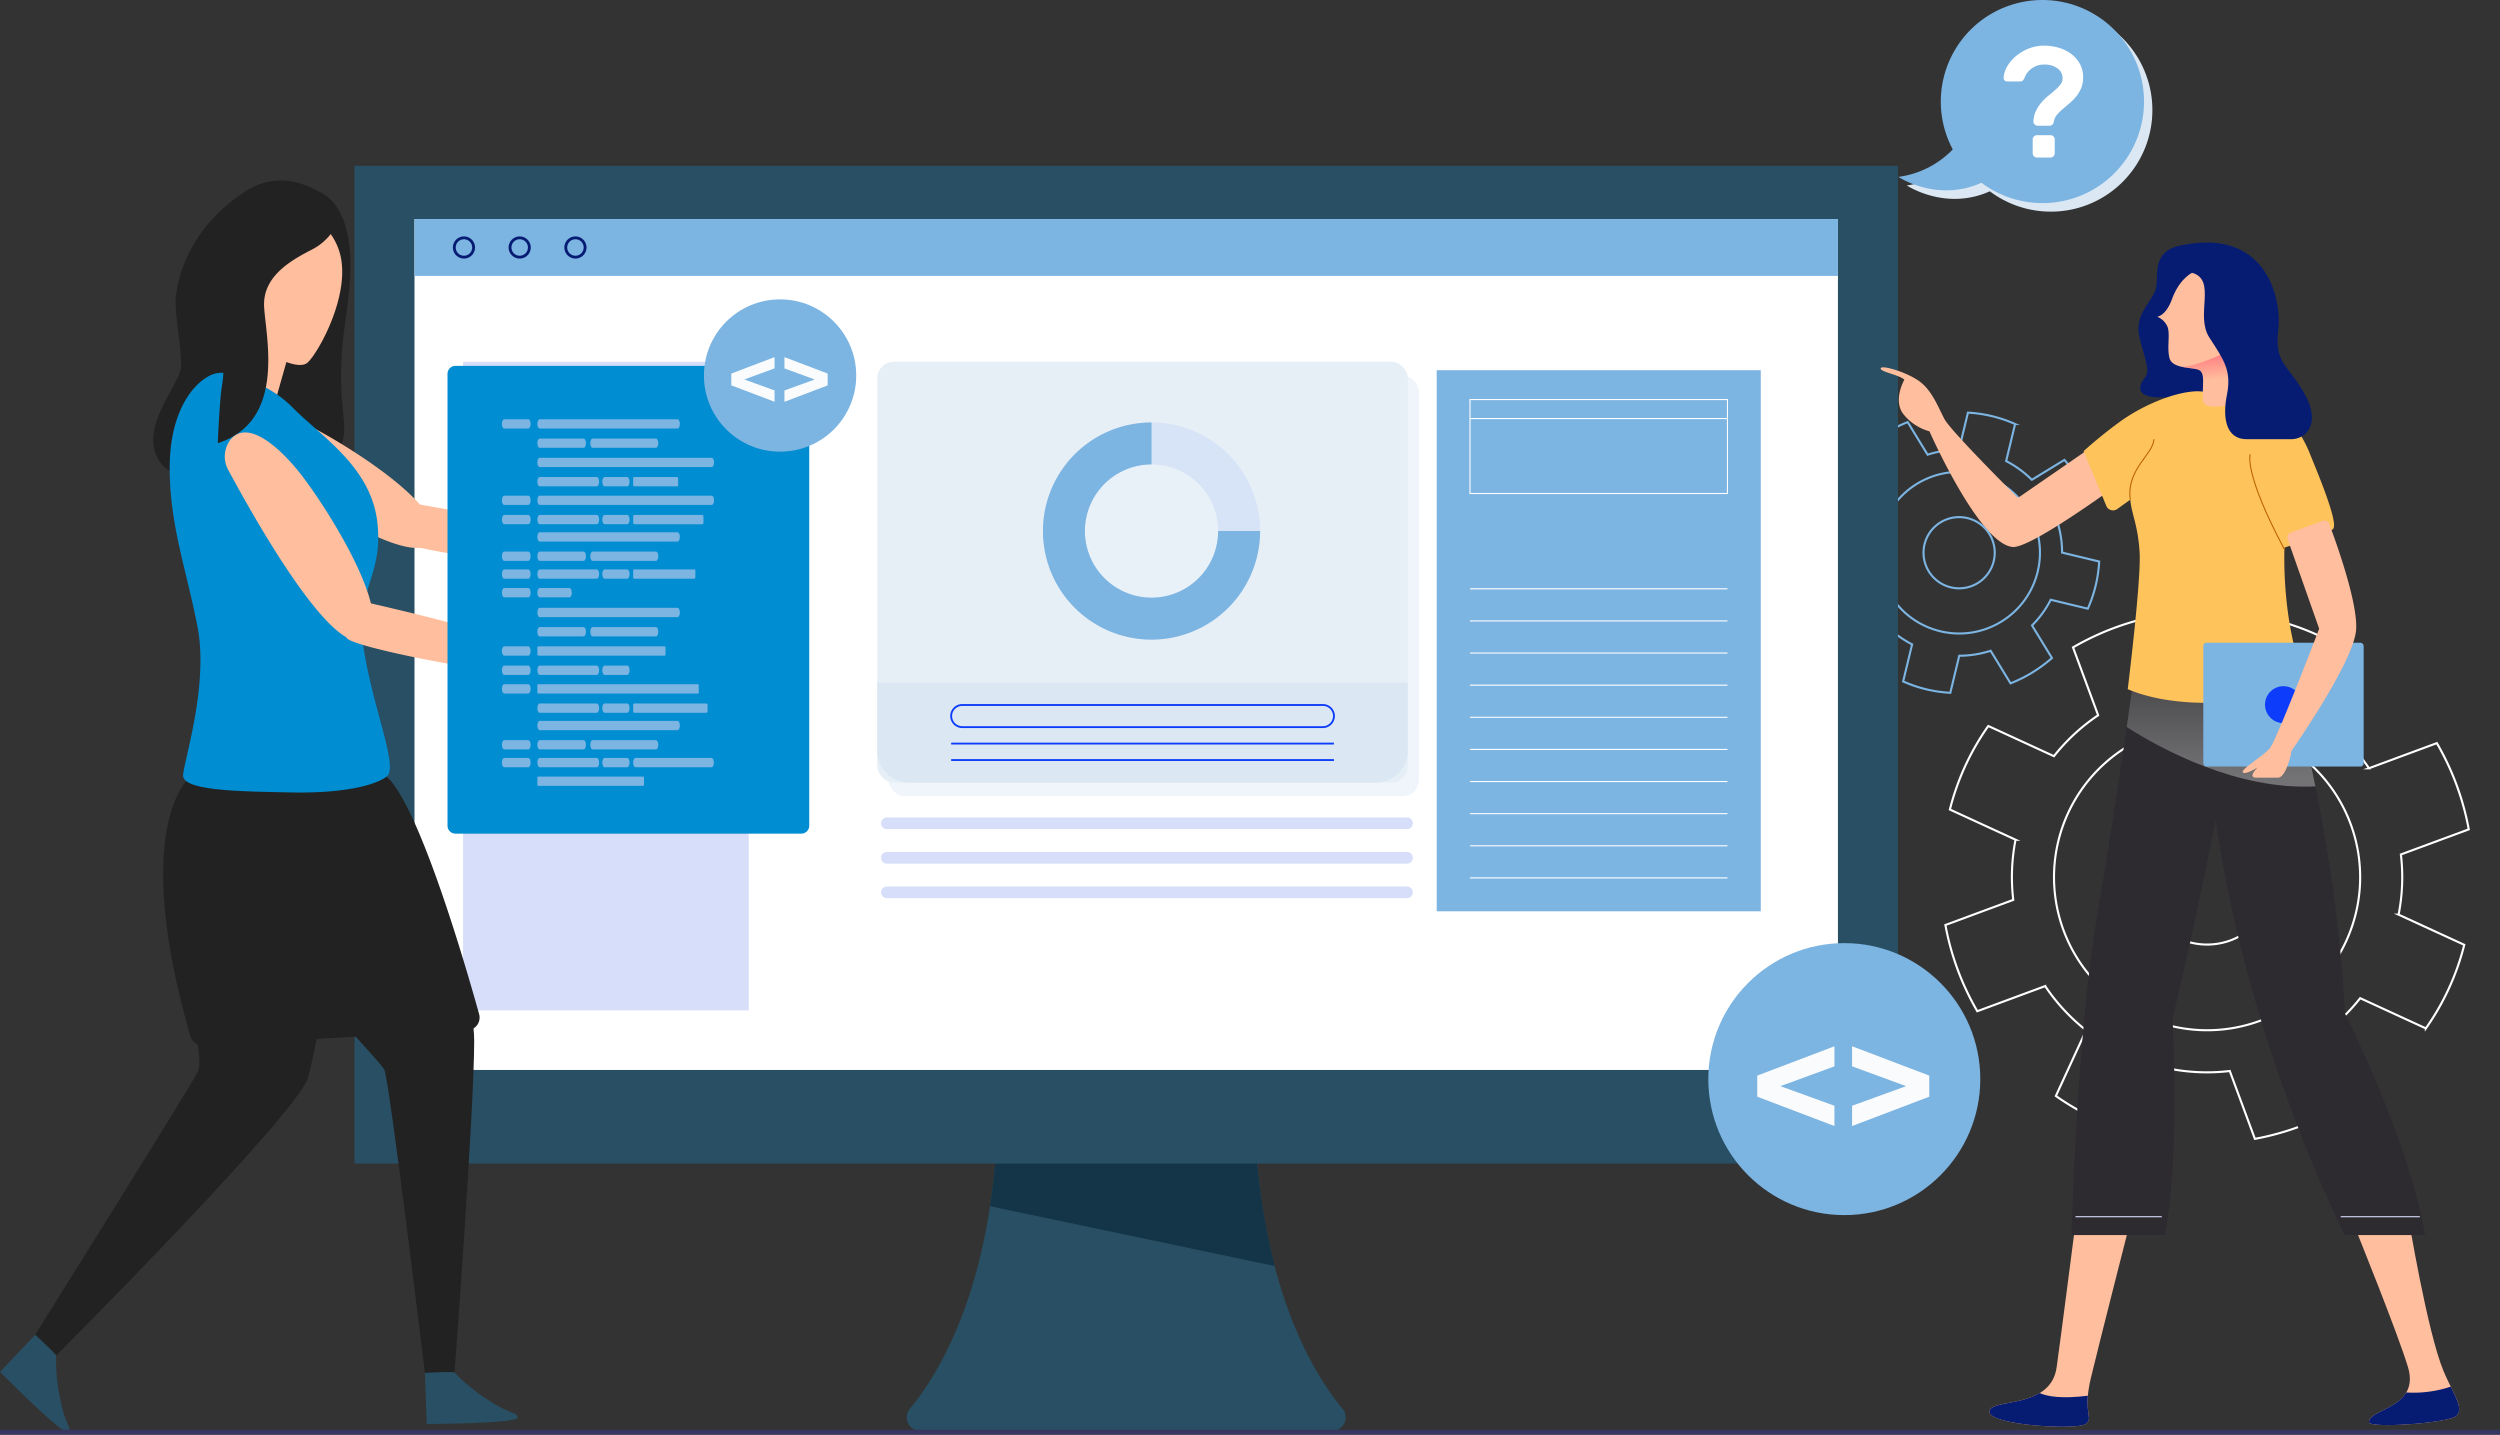
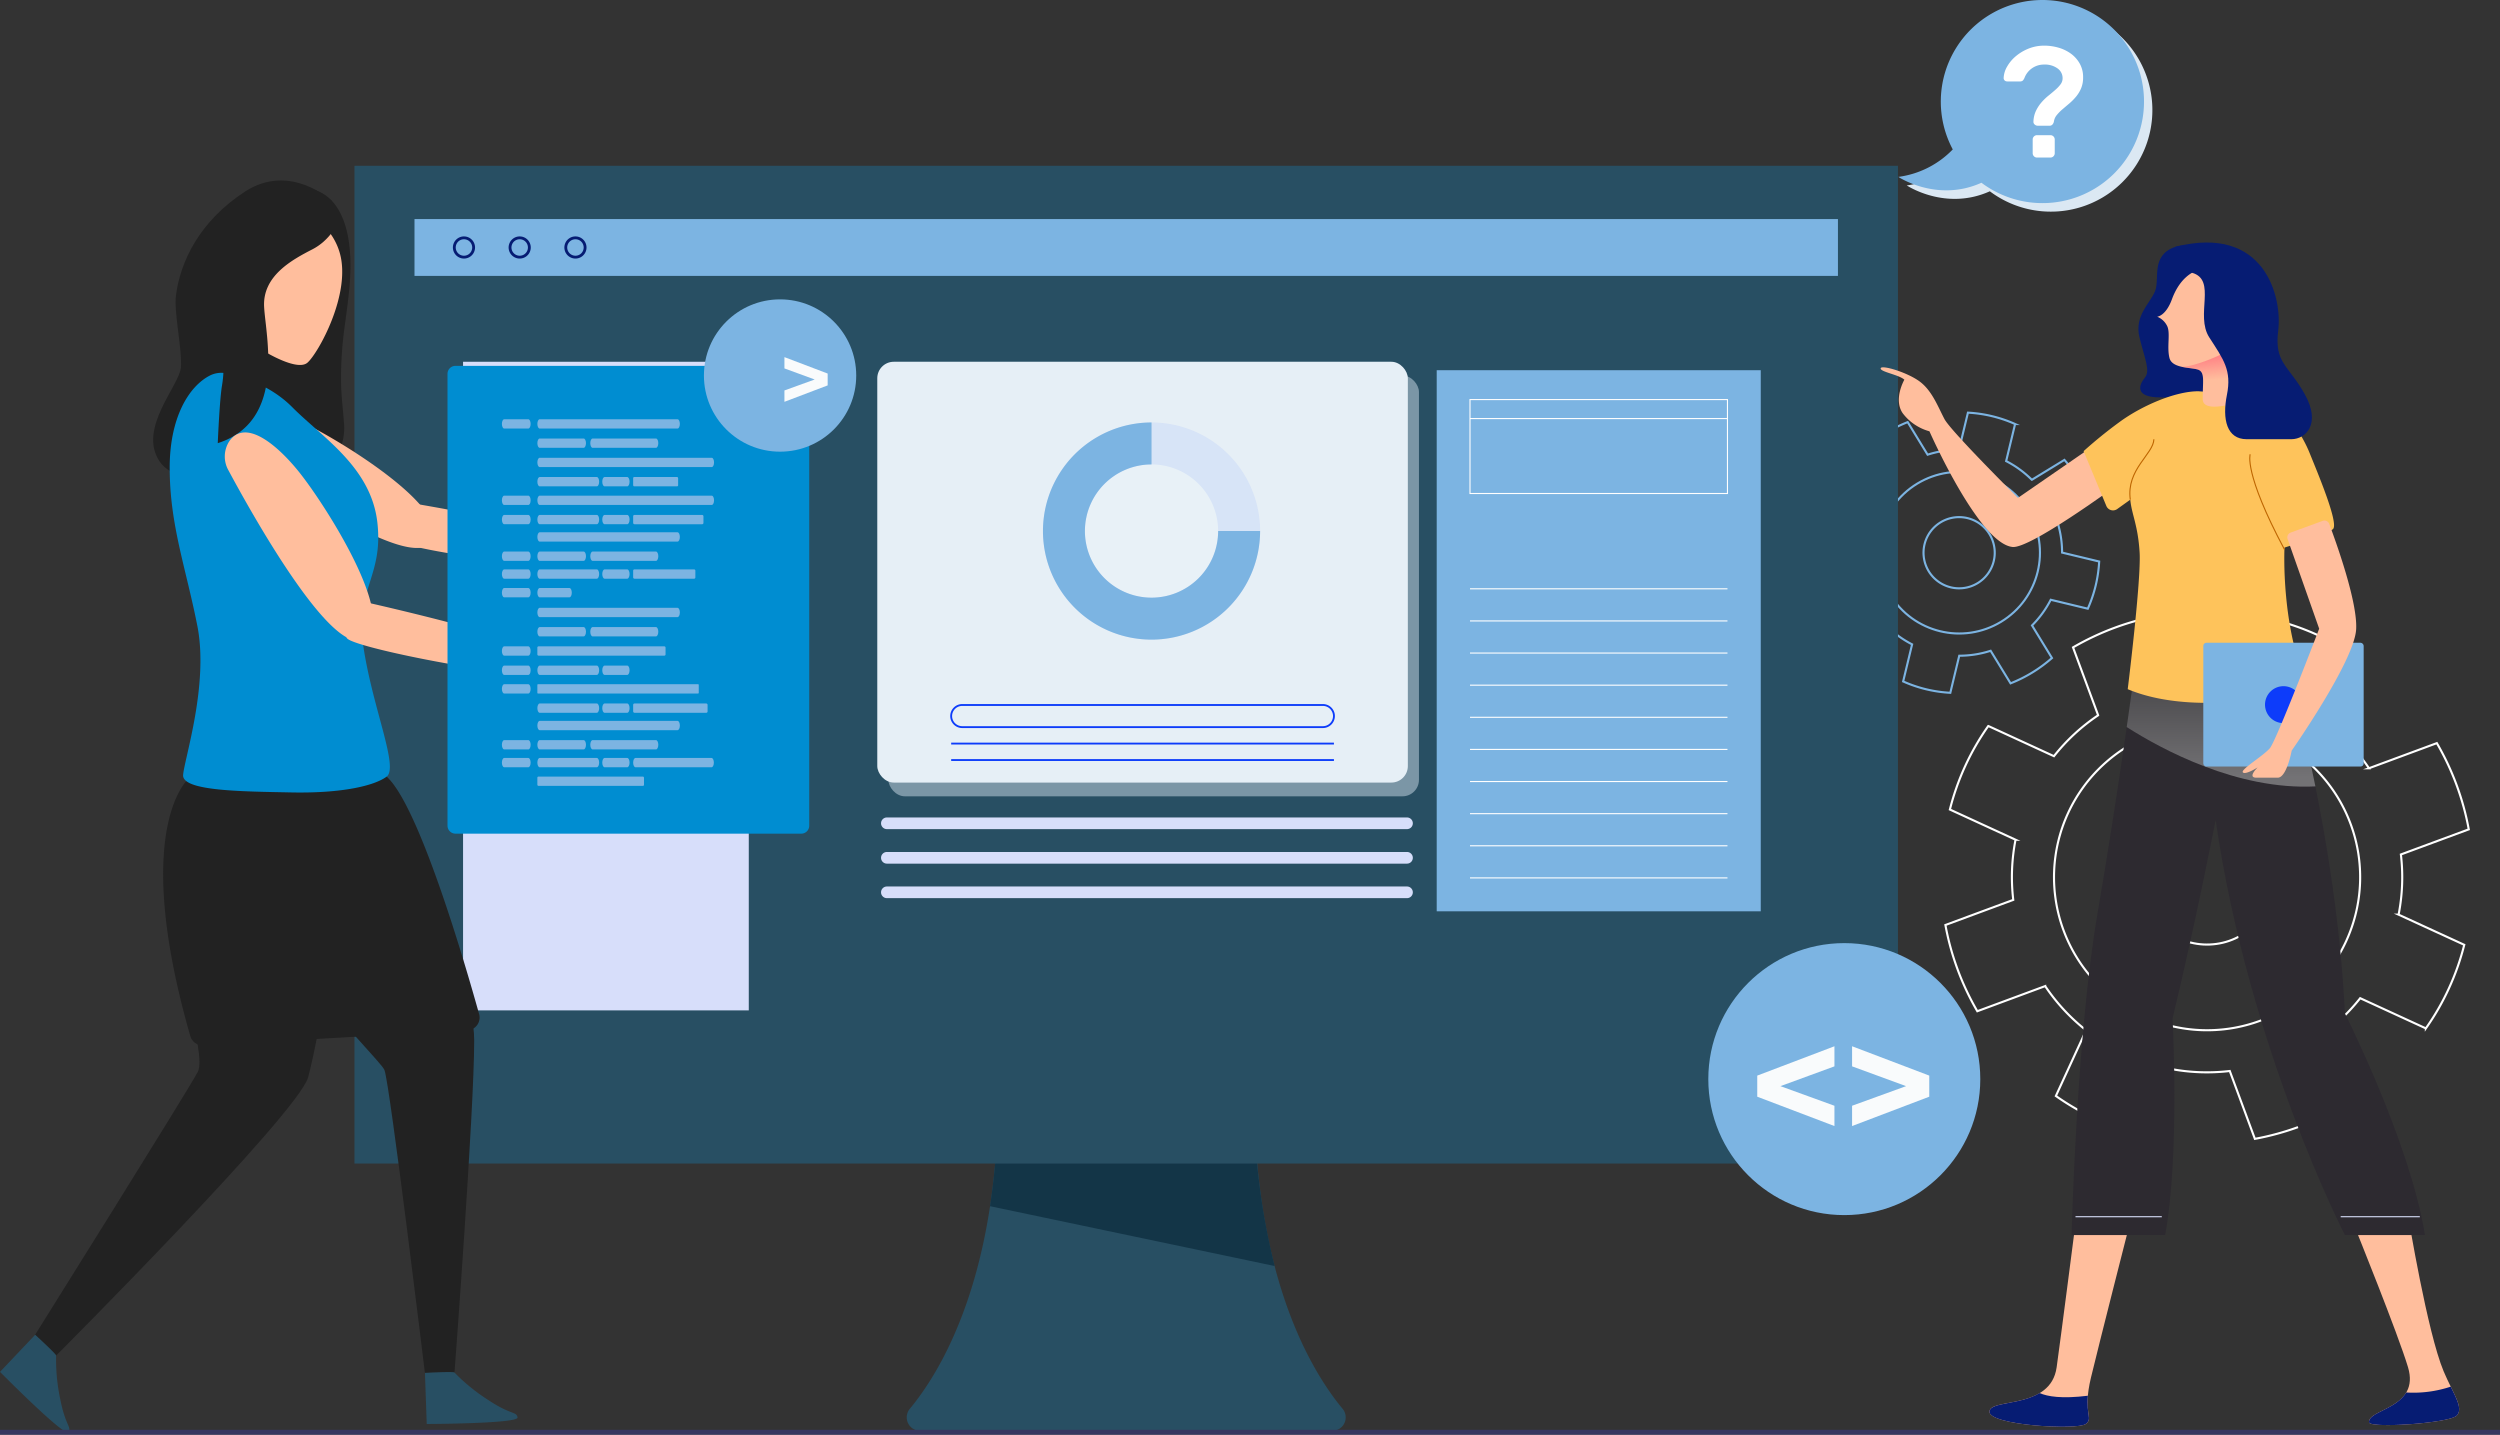
<svg xmlns="http://www.w3.org/2000/svg" width="570" height="327.102" viewBox="0 0 570 327.102">
  <rect x="0" y="0" width="570" height="327.102" fill="#333333" stroke="none" />
  <defs>
    <linearGradient id="linear-gradient" x1="0.5" y1="0.884" x2="0.5" y2="-0.078" gradientUnits="objectBoundingBox">
      <stop offset="0" stop-color="#c5c5c5" />
      <stop offset="1" stop-color="#5b5b5a" />
    </linearGradient>
    <linearGradient id="linear-gradient-2" x1="0.483" y1="0.095" x2="0.554" y2="0.712" gradientUnits="objectBoundingBox">
      <stop offset="0.044" stop-color="#ff5773" />
      <stop offset="1" stop-color="#ff5773" stop-opacity="0" />
    </linearGradient>
  </defs>
  <g id="Hire_Ember_js_about" transform="translate(-212 -3307)">
    <g id="Group_255515" data-name="Group 255515" transform="translate(-4 13.288)">
      <g id="Group_255514" data-name="Group 255514" transform="translate(0 -20)">
        <g id="Group_2516" data-name="Group 2516" transform="translate(296.822 3263.701)">
          <g id="Group_2515" data-name="Group 2515" transform="translate(0 0)">
            <g id="Group_2474" data-name="Group 2474" transform="translate(362.73 190.344)">
              <path id="Path_10156" data-name="Path 10156" d="M679.664,311.12l15.473-5.727a60.985,60.985,0,0,0-7.277-19.659l-15.47,5.726a44.18,44.18,0,0,0-9.327-10.077l6.884-14.969a57.338,57.338,0,0,0-19.044-8.759l-6.884,14.971a44.259,44.259,0,0,0-13.721-.52l-5.726-15.474a61.016,61.016,0,0,0-19.659,7.277l5.725,15.473a44.219,44.219,0,0,0-10.077,9.327l-14.969-6.884a57.33,57.33,0,0,0-8.759,19.046l14.971,6.884a44.246,44.246,0,0,0-.52,13.719L575.813,327.2a61.021,61.021,0,0,0,7.277,19.659l15.47-5.729a44.217,44.217,0,0,0,9.327,10.077L601,366.18a57.369,57.369,0,0,0,19.046,8.757l6.882-14.971a44.207,44.207,0,0,0,13.721.52l5.727,15.473a60.977,60.977,0,0,0,19.659-7.277l-5.725-15.473a44.222,44.222,0,0,0,10.074-9.323l14.971,6.884a57.376,57.376,0,0,0,8.757-19.049l-14.971-6.882A44.2,44.2,0,0,0,679.664,311.12Z" transform="translate(-575.813 -256.633)" fill="none" stroke="#fff" stroke-miterlimit="10" stroke-width="0.481" />
              <circle id="Ellipse_109" data-name="Ellipse 109" cx="15.382" cy="15.382" r="15.382" transform="matrix(0.744, -0.668, 0.668, 0.744, 37.941, 58.48)" fill="none" stroke="#fff" stroke-miterlimit="10" stroke-width="0.481" />
              <path id="Path_10157" data-name="Path 10157" d="M655.29,318.984a34.9,34.9,0,1,1-17.13-46.292A34.9,34.9,0,0,1,655.29,318.984Z" transform="translate(-563.918 -244.739)" fill="none" stroke="#fff" stroke-miterlimit="10" stroke-width="0.481" />
            </g>
            <g id="Group_2475" data-name="Group 2475" transform="translate(333.925 144.097)">
              <path id="Path_10158" data-name="Path 10158" d="M615.114,257.355l7.426-4.543a32.158,32.158,0,0,0-5.773-9.436l-7.427,4.541a23.3,23.3,0,0,0-5.857-4.266l2.039-8.454a30.329,30.329,0,0,0-10.753-2.591l-2.036,8.454a23.269,23.269,0,0,0-7.157,1.13l-4.543-7.429a32.158,32.158,0,0,0-9.436,5.773l4.543,7.426a23.346,23.346,0,0,0-4.268,5.858l-8.453-2.036a30.309,30.309,0,0,0-2.591,10.753l8.453,2.037a23.317,23.317,0,0,0,1.132,7.157l-7.429,4.543a32.157,32.157,0,0,0,5.773,9.436l7.425-4.538a23.383,23.383,0,0,0,5.857,4.266L580,293.888a30.308,30.308,0,0,0,10.753,2.591l2.036-8.453a23.326,23.326,0,0,0,7.157-1.13l4.543,7.426a32.159,32.159,0,0,0,9.436-5.773l-4.541-7.426a23.385,23.385,0,0,0,4.266-5.856L622.1,277.3a30.326,30.326,0,0,0,2.591-10.753l-8.453-2.036A23.384,23.384,0,0,0,615.114,257.355Z" transform="translate(-560.828 -232.606)" fill="none" stroke="#7cb4e2" stroke-miterlimit="10" stroke-width="0.481" />
              <path id="Path_10159" data-name="Path 10159" d="M589.208,255a8.117,8.117,0,1,1-5.99-9.793,8.117,8.117,0,0,1,5.99,9.793Z" transform="translate(-549.382 -221.163)" fill="none" stroke="#7cb4e2" stroke-miterlimit="10" stroke-width="0.481" />
              <circle id="Ellipse_110" data-name="Ellipse 110" cx="18.418" cy="18.418" r="18.418" transform="matrix(0.855, -0.519, 0.519, 0.855, 6.634, 25.743)" fill="none" stroke="#7cb4e2" stroke-miterlimit="10" stroke-width="0.481" />
            </g>
            <g id="Group_2488" data-name="Group 2488" transform="translate(0 87.81)">
              <g id="Group_2478" data-name="Group 2478">
                <path id="Path_10176" data-name="Path 10176" d="M531.894,308.729H473.587c0,42.294-12.878,63.83-20.193,72.653a3.059,3.059,0,0,0,2.379,5h93.935a3.058,3.058,0,0,0,2.379-5C544.772,372.559,531.894,351.023,531.894,308.729Z" transform="translate(-326.785 -97.962)" fill="#284f63" />
                <path id="Path_10177" data-name="Path 10177" d="M522.758,308.729H464.451a175.078,175.078,0,0,1-1.9,26.447l64.9,13.642A158.3,158.3,0,0,1,522.758,308.729Z" transform="translate(-317.649 -97.962)" fill="#133547" />
                <rect id="Rectangle_661" data-name="Rectangle 661" width="351.911" height="227.488" fill="#284f63" />
              </g>
              <g id="Group_2479" data-name="Group 2479" transform="translate(13.683 12.148)">
-                 <rect id="Rectangle_662" data-name="Rectangle 662" width="324.545" height="194" fill="#fff" />
-               </g>
+                 </g>
              <g id="Group_2480" data-name="Group 2480" transform="translate(246.747 46.608)">
                <rect id="Rectangle_663" data-name="Rectangle 663" width="73.883" height="123.372" fill="#7cb4e2" />
                <rect id="Rectangle_664" data-name="Rectangle 664" width="58.701" height="21.415" transform="translate(7.591 6.697)" fill="none" stroke="#fff" stroke-miterlimit="10" stroke-width="0.25" />
                <line id="Line_63" data-name="Line 63" x2="58.701" transform="translate(7.591 11.029)" fill="none" stroke="#fff" stroke-miterlimit="10" stroke-width="0.25" />
                <line id="Line_64" data-name="Line 64" x2="58.701" transform="translate(7.591 49.841)" fill="none" stroke="#fff" stroke-miterlimit="10" stroke-width="0.25" />
                <line id="Line_65" data-name="Line 65" x2="58.701" transform="translate(7.591 57.165)" fill="none" stroke="#fff" stroke-miterlimit="10" stroke-width="0.25" />
                <line id="Line_66" data-name="Line 66" x2="58.701" transform="translate(7.591 64.489)" fill="none" stroke="#fff" stroke-miterlimit="10" stroke-width="0.25" />
                <line id="Line_67" data-name="Line 67" x2="58.701" transform="translate(7.591 71.813)" fill="none" stroke="#fff" stroke-miterlimit="10" stroke-width="0.25" />
                <line id="Line_68" data-name="Line 68" x2="58.701" transform="translate(7.591 79.136)" fill="none" stroke="#fff" stroke-miterlimit="10" stroke-width="0.25" />
                <line id="Line_69" data-name="Line 69" x2="58.701" transform="translate(7.591 86.46)" fill="none" stroke="#fff" stroke-miterlimit="10" stroke-width="0.25" />
                <line id="Line_70" data-name="Line 70" x2="58.701" transform="translate(7.591 93.784)" fill="none" stroke="#fff" stroke-miterlimit="10" stroke-width="0.25" />
                <line id="Line_71" data-name="Line 71" x2="58.701" transform="translate(7.591 101.108)" fill="none" stroke="#fff" stroke-miterlimit="10" stroke-width="0.25" />
                <line id="Line_72" data-name="Line 72" x2="58.701" transform="translate(7.591 108.432)" fill="none" stroke="#fff" stroke-miterlimit="10" stroke-width="0.25" />
                <line id="Line_73" data-name="Line 73" x2="58.701" transform="translate(7.591 115.755)" fill="none" stroke="#fff" stroke-miterlimit="10" stroke-width="0.25" />
              </g>
              <g id="Group_2483" data-name="Group 2483" transform="translate(24.756 44.683)">
                <rect id="Rectangle_665" data-name="Rectangle 665" width="65.143" height="147.887" fill="#d7defa" />
                <g id="Group_2482" data-name="Group 2482" transform="translate(7.338 6.943)">
                  <rect id="Rectangle_666" data-name="Rectangle 666" width="50.468" height="50.468" fill="none" stroke="#fff" stroke-miterlimit="10" stroke-width="0.25" />
                  <g id="Group_2481" data-name="Group 2481">
                    <line id="Line_74" data-name="Line 74" x2="50.468" y2="50.468" fill="none" stroke="#fff" stroke-miterlimit="10" stroke-width="0.25" />
                    <line id="Line_75" data-name="Line 75" x1="50.468" y2="50.468" fill="none" stroke="#fff" stroke-miterlimit="10" stroke-width="0.25" />
                  </g>
                </g>
              </g>
              <g id="Group_2484" data-name="Group 2484" transform="translate(120.057 148.583)">
                <path id="Path_10178" data-name="Path 10178" d="M560.729,280.642H442.141a1.331,1.331,0,0,1-1.33-1.33h0a1.33,1.33,0,0,1,1.33-1.328H560.729a1.328,1.328,0,0,1,1.328,1.328h0A1.329,1.329,0,0,1,560.729,280.642Z" transform="translate(-440.811 -277.984)" fill="#d7defa" />
                <path id="Path_10179" data-name="Path 10179" d="M560.729,284.73H442.141a1.331,1.331,0,0,1-1.33-1.33h0a1.33,1.33,0,0,1,1.33-1.328H560.729a1.328,1.328,0,0,1,1.328,1.328h0A1.329,1.329,0,0,1,560.729,284.73Z" transform="translate(-440.811 -274.203)" fill="#d7defa" />
                <path id="Path_10180" data-name="Path 10180" d="M560.729,288.818H442.141a1.331,1.331,0,0,1-1.33-1.33h0a1.33,1.33,0,0,1,1.33-1.328H560.729a1.328,1.328,0,0,1,1.328,1.328h0A1.329,1.329,0,0,1,560.729,288.818Z" transform="translate(-440.811 -270.421)" fill="#d7defa" />
              </g>
              <g id="Group_2486" data-name="Group 2486" transform="translate(119.197 44.683)">
                <rect id="Rectangle_667" data-name="Rectangle 667" width="120.967" height="95.944" rx="3.761" transform="translate(2.537 3.135)" fill="#dbe8f3" opacity="0.46" />
                <rect id="Rectangle_668" data-name="Rectangle 668" width="120.968" height="95.944" rx="3.761" fill="#e6eff6" />
-                 <path id="Path_10181" data-name="Path 10181" d="M440.884,260.435v15.586a7.24,7.24,0,0,0,7.24,7.24H554.61a7.24,7.24,0,0,0,7.24-7.24V260.435Z" transform="translate(-440.884 -187.316)" fill="#dbe8f3" />
                <g id="Group_2485" data-name="Group 2485" transform="translate(16.847 78.255)">
                  <path id="Path_10183" data-name="Path 10183" d="M534.389,268.149H452.158a2.523,2.523,0,0,1-2.522-2.521h0a2.524,2.524,0,0,1,2.522-2.524h82.231a2.524,2.524,0,0,1,2.522,2.524h0A2.523,2.523,0,0,1,534.389,268.149Z" transform="translate(-449.636 -263.104)" fill="none" stroke="#0d3cfa" stroke-miterlimit="10" stroke-width="0.426" />
                  <line id="Line_76" data-name="Line 76" x2="87.273" transform="translate(0 8.798)" fill="none" stroke="#0d3cfa" stroke-miterlimit="10" stroke-width="0.426" />
                  <line id="Line_77" data-name="Line 77" x2="87.273" transform="translate(0 12.552)" fill="none" stroke="#0d3cfa" stroke-miterlimit="10" stroke-width="0.426" />
                </g>
              </g>
              <rect id="Rectangle_669" data-name="Rectangle 669" width="324.545" height="12.959" transform="translate(13.683 12.148)" fill="#7cb4e2" />
              <g id="Group_2487" data-name="Group 2487" transform="translate(22.757 16.427)">
                <path id="Path_10184" data-name="Path 10184" d="M403.5,209.974a2.2,2.2,0,1,1-2.2-2.2,2.2,2.2,0,0,1,2.2,2.2Z" transform="translate(-399.094 -207.772)" fill="none" stroke="#061c73" stroke-linecap="round" stroke-linejoin="round" stroke-width="0.648" />
                <path id="Path_10185" data-name="Path 10185" d="M410.1,209.974a2.2,2.2,0,1,1-2.2-2.2A2.2,2.2,0,0,1,410.1,209.974Z" transform="translate(-392.989 -207.772)" fill="none" stroke="#061c73" stroke-linecap="round" stroke-linejoin="round" stroke-width="0.648" />
                <path id="Path_10186" data-name="Path 10186" d="M416.705,209.974a2.2,2.2,0,1,1-2.2-2.2,2.2,2.2,0,0,1,2.2,2.2Z" transform="translate(-386.882 -207.772)" fill="none" stroke="#061c73" stroke-linecap="round" stroke-linejoin="round" stroke-width="0.648" />
              </g>
            </g>
            <g id="Group_2490" data-name="Group 2490" transform="translate(347.968 105.302)">
              <g id="Group_2489" data-name="Group 2489" transform="translate(0 0)">
                <path id="Path_10189" data-name="Path 10189" d="M510.328,333.821s-3.156,24.552-4.11,31.371c-1.354,9.707-14.94,6.966-15.32,10.036-.4,3.2,20.072,4.368,21.975,2.879s-.845-2.21,1.175-10.589,8.62-34.236,8.62-34.236Z" transform="translate(-466.092 -108.745)" fill="#ffbe9d" />
                <path id="Path_10190" data-name="Path 10190" d="M527.116,334.932s9.716,24.032,11.984,31.6c2.813,9.389-9.128,9.488-8.887,12.574.113,1.426,18.435.228,20.045-1.571s-.94-5.069-3.043-10.087c-3.711-8.859-8.046-35.221-8.046-35.221Z" transform="translate(-418.868 -110.111)" fill="#ffbe9d" />
                <path id="Path_10191" data-name="Path 10191" d="M548.43,278.351s10.949,37.337,12.913,77.763c0,0,14.881,29.477,18.248,50.531H561.343s-21.9-42.39-29.475-94.606c0,0-4.772,24.424-9.826,45.2,0,0,1.684,31.164-1.684,49.409H499.021s1.124-45.477,5.9-73.271,8.421-55.023,8.421-55.023Z" transform="translate(-455.489 -180.345)" fill="#2d2a30" />
                <path id="Path_10192" data-name="Path 10192" d="M547.5,304.352c-3.156-15.668-6.185-26-6.185-26H506.228s-.65,4.826-1.751,12.471C512.378,295.864,529.663,305.26,547.5,304.352Z" transform="translate(-448.378 -180.345)" opacity="0.46" fill="url(#linear-gradient)" />
                <path id="Path_10193" data-name="Path 10193" d="M527.36,266.925l-15.935,11s-15.271-15.18-16.746-17.958-2.778-6.374-5.556-8.5-8.744-3.923-8.991-3.108,4.169,1.472,5.394,2.617c0,0-2.534,4.411-.41,7.6a11.406,11.406,0,0,0,6.129,4.167s11.268,25.591,18.953,26.374c4,.41,23.264-13.712,23.264-13.712Z" transform="translate(-480.122 -219.697)" fill="#ffbe9d" />
                <path id="Path_10194" data-name="Path 10194" d="M514.116,236.411c-5.77,1.924-3.557,7.3-4.679,10.108s-4.772,5.583-3.557,10.559,2.527,7.595,1.216,9.186-2.432,4.492,3.462,4.492h12.728c4.77,0,6.083-4.024,4.024-9.826s-2.213-15.058-1.9-19.085S518.046,235.1,514.116,236.411Z" transform="translate(-446.866 -235.445)" fill="#061c73" />
                <path id="Path_10195" data-name="Path 10195" d="M510.856,275.251c.281,3.275,1.751,5.779,2.126,12.049s-2.714,31.161-2.714,31.161c16.748,7.018,41.361,0,41.361,0-6.551-13.756-5.616-32.285-5.616-32.285s9.64-2.994,11.043-4.211-3.37-12.542-5.335-17.4-6.643-11.791-11.7-12.632-13.661-1.4-13.661-1.4c-5.335,0-13.008,3.37-17.967,7.018a103.39,103.39,0,0,0-8.184,6.636l5.185,12.5a1.644,1.644,0,0,0,2.469.707Z" transform="translate(-453.937 -216.618)" fill="#fec35b" />
                <path id="Path_10196" data-name="Path 10196" d="M519.374,238.337c4.354-.046,9.826,2.339,10.67,11.229s-2.059,14.037-1.873,18.621c0,0-10.294,3.93-10.294,0s.47-5.8-.749-6.551-6.174-.187-6.83-2.805.325-5.849-.608-7.44a4.271,4.271,0,0,0-2.2-1.965s1.965-.14,3.37-3.978S515.013,238.383,519.374,238.337Z" transform="translate(-444.45 -232.504)" fill="#ffbe9d" />
                <path id="Path_10197" data-name="Path 10197" d="M509.873,252.888c1.617.39,3.467.41,4.149.829,1.218.749.749,2.621.749,6.551s10.294,0,10.294,0c-.166-4.084,2.1-8.631,2.006-15.856a1.259,1.259,0,0,0-.61.483C523.463,248.963,512.483,253.217,509.873,252.888Z" transform="translate(-441.344 -224.585)" fill="url(#linear-gradient-2)" />
                <path id="Path_10198" data-name="Path 10198" d="M509.5,236.769s-1.95,4.3,3.752,5.938.65,9.659,3.92,14.729,5.148,7.5,4.024,13.116,0,10.1,4.492,10.1h10.2c3.276,0,6.832-3.462,3.089-10.2s-7.018-7.111-6.083-14.6S529.9,231.623,509.5,236.769Z" transform="translate(-442.249 -235.804)" fill="#061c73" />
                <rect id="Rectangle_670" data-name="Rectangle 670" width="36.564" height="28.225" rx="0.702" transform="translate(73.562 91.257)" fill="#7cb4e2" />
                <path id="Path_10199" data-name="Path 10199" d="M526.588,283.931a4.211,4.211,0,1,1-4.211-4.211,4.211,4.211,0,0,1,4.211,4.211Z" transform="translate(-430.532 -178.561)" fill="#0d3cfa" />
                <path id="Path_10200" data-name="Path 10200" d="M548.51,355.617c1.2-1.338.094-3.49-1.412-6.563a26.968,26.968,0,0,1-10.162,1.33c-2.315,3.87-8.643,4.545-8.467,6.8C528.578,358.614,546.9,357.417,548.51,355.617Z" transform="translate(-417.119 -88.189)" fill="#061c73" />
                <path id="Path_10201" data-name="Path 10201" d="M513.333,350.3c-5.957.732-9.219.186-10.995-.61-4.484,2.7-11.181,2.018-11.446,4.162-.4,3.2,20.072,4.368,21.975,2.879C514.389,355.536,512.937,354.824,513.333,350.3Z" transform="translate(-466.09 -87.364)" fill="#061c73" />
                <path id="Path_10202" data-name="Path 10202" d="M504.891,269.057c-.979-6.888,5.307-10.4,5.379-13.777" transform="translate(-447.972 -210.424)" fill="none" stroke="#bd6400" stroke-miterlimit="10" stroke-width="0.25" />
                <path id="Path_10203" data-name="Path 10203" d="M516.755,256.767s-1.56,4.116,7.809,21.687" transform="translate(-432.502 -208.479)" fill="none" stroke="#bd6400" stroke-miterlimit="10" stroke-width="0.25" />
                <path id="Path_10204" data-name="Path 10204" d="M526.2,267.55l7.2,20.439s-9.732,25.451-11.229,27.228-6.738,4.867-6.173,5.524,3.367-1.122,3.367-1.122-2.432,2.339-.281,2.339h4.867c2.057,0,3.184-6.173,3.184-6.173s14.224-20.308,14.691-27.6c.4-6.224-4.644-20.135-6.138-24.1a1.161,1.161,0,0,0-1.488-.68l-7.3,2.667A1.165,1.165,0,0,0,526.2,267.55Z" transform="translate(-433.417 -199.936)" fill="#ffbe9d" />
                <line id="Line_79" data-name="Line 79" x2="18.043" transform="translate(104.888 222.121)" fill="none" stroke="#d7defa" stroke-miterlimit="10" stroke-width="0.25" />
                <line id="Line_80" data-name="Line 80" x2="19.675" transform="translate(44.423 222.121)" fill="none" stroke="#d7defa" stroke-miterlimit="10" stroke-width="0.25" />
              </g>
            </g>
            <g id="Group_2492" data-name="Group 2492" transform="translate(352.001 50.011)">
              <path id="Path_10205" data-name="Path 10205" d="M558.558,228.327a23.162,23.162,0,0,0-20.439,34.066,21.061,21.061,0,0,1-12.4,6.265s8.832,5.9,18.945,1.337a23.155,23.155,0,1,0,13.9-41.667Z" transform="translate(-523.807 -226.382)" fill="#dbe8f3" />
              <path id="Path_10206" data-name="Path 10206" d="M557.844,227.6a23.162,23.162,0,0,0-20.436,34.066A21.084,21.084,0,0,1,525,267.929s8.832,5.9,18.945,1.334a23.155,23.155,0,1,0,13.9-41.665Z" transform="translate(-525 -227.598)" fill="#7cb4e2" />
              <g id="Group_2491" data-name="Group 2491" transform="translate(24.008 10.407)">
                <path id="Path_10207" data-name="Path 10207" d="M543.235,231.5a11.718,11.718,0,0,1,3.285.467,9.036,9.036,0,0,1,2.842,1.385,7.094,7.094,0,0,1,1.993,2.265,6.239,6.239,0,0,1,.753,3.109,6.384,6.384,0,0,1-.452,2.5,7.665,7.665,0,0,1-1.15,1.9,12.673,12.673,0,0,1-1.527,1.545c-.555.467-1.075.912-1.566,1.332a10.26,10.26,0,0,0-1.292,1.31,2.919,2.919,0,0,0-.665,1.475,1.43,1.43,0,0,1-.325.683.824.824,0,0,1-.646.285h-2.732a1.006,1.006,0,0,1-.7-.285.8.8,0,0,1-.267-.683,6.225,6.225,0,0,1,.592-2.463,8.741,8.741,0,0,1,1.257-1.905,12.7,12.7,0,0,1,1.581-1.527q.849-.684,1.563-1.313a8.15,8.15,0,0,0,1.187-1.257,2.28,2.28,0,0,0,.467-1.385,2.706,2.706,0,0,0-1.149-2.244,4.893,4.893,0,0,0-3.052-.881,4.719,4.719,0,0,0-4.493,3.052,2.08,2.08,0,0,1-.376.595.929.929,0,0,1-.665.2h-2.914a.8.8,0,0,1-.558-.216.753.753,0,0,1-.232-.577,5.57,5.57,0,0,1,.774-2.569,8.775,8.775,0,0,1,1.975-2.37,10.629,10.629,0,0,1,2.911-1.745,9.388,9.388,0,0,1,3.583-.68Zm1.436,20.412a.985.985,0,0,1,.971.971v3.162a.985.985,0,0,1-.971.971h-3.086a.984.984,0,0,1-.971-.971v-3.162a.984.984,0,0,1,.971-.971Z" transform="translate(-533.992 -231.5)" fill="#fff" />
              </g>
            </g>
          </g>
          <g id="Group_3258" data-name="Group 3258" transform="translate(301.212 201.267)">
            <g id="Group_795" data-name="Group 795" transform="translate(7.46 63.775)">
              <circle id="Ellipse_74" data-name="Ellipse 74" cx="31.006" cy="31.006" r="31.006" transform="translate(0 0)" fill="#7cb4e2" />
              <g id="Group_794" data-name="Group 794" transform="translate(11.155 23.514)">
                <g id="Group_792" data-name="Group 792" transform="translate(0 0.002)">
                  <path id="Path_6669" data-name="Path 6669" d="M433.751,201.64l-12.316,4.511,12.316,4.473v4.627l-17.6-6.691v-4.81l17.6-6.691Z" transform="translate(-416.147 -197.058)" fill="#f9fbfc" />
                </g>
                <g id="Group_793" data-name="Group 793" transform="translate(21.624)">
                  <path id="Path_6670" data-name="Path 6670" d="M421.209,197.056l17.6,6.691v4.81l-17.6,6.691v-4.627l12.316-4.473-12.316-4.511Z" transform="translate(-421.209 -197.056)" fill="#f9fbfc" />
                </g>
              </g>
            </g>
          </g>
          <g id="Group_636" data-name="Group 636" transform="translate(153.482 142.843)">
            <g id="Group_635" data-name="Group 635" transform="translate(0 0)" opacity="0.1">
              <circle id="Ellipse_52" data-name="Ellipse 52" cx="19.973" cy="19.973" r="19.973" transform="translate(0 28.246) rotate(-45)" fill="#fff" />
              <path id="Path_6456" data-name="Path 6456" d="M1817.326,819.948a24.756,24.756,0,1,1,24.751-24.764A24.757,24.757,0,0,1,1817.326,819.948Zm0-39.943a15.187,15.187,0,1,0,15.182,15.184A15.187,15.187,0,0,0,1817.326,780Z" transform="translate(-1789.076 -766.946)" fill="#4d77ff" />
            </g>
            <path id="Path_6457" data-name="Path 6457" d="M1817.33,819.948a24.756,24.756,0,1,1,0-49.512v9.569a15.187,15.187,0,1,0,15.182,15.184l9.569,0a24.784,24.784,0,0,1-24.751,24.761Z" transform="translate(-1789.081 -766.946)" fill="#7cb4e2" />
          </g>
        </g>
        <g id="Group_2683" data-name="Group 2683" transform="translate(216 3354.861)">
          <path id="Path_10502" data-name="Path 10502" d="M334.788,267.267c4.662,1.288,6.81,6.051,7.664,10.421,1.386,7.08.072,14.6-.844,21.656a84.915,84.915,0,0,0-.7,11.535c.022,3.055.414,6.029.634,9.07a13.011,13.011,0,0,1-.818,6.322,6.109,6.109,0,0,1-5.944,3.78q-6.324-.115-12.649.215a35.97,35.97,0,0,0-7,.755C312.115,331.788,329.266,265.737,334.788,267.267Z" transform="translate(-263.15 -265.099)" fill="#222" />
          <path id="Path_10503" data-name="Path 10503" d="M349.358,271.073s-9.351-8.792-19.676-2.093-14.795,15.927-15.77,23.743c-.485,3.887,1.42,12.1,1.142,16.285s-9.912,13.958-4.886,21.493,26.072,3.645,29.141.435S349.358,271.073,349.358,271.073Z" transform="translate(-273.797 -266.463)" fill="#222" />
-           <path id="Rectangle_731" data-name="Rectangle 731" d="M0,0H12.4V14.171H0Z" transform="translate(54.486 34.077) rotate(15.843)" fill="#ffbe9d" />
          <path id="Path_10504" data-name="Path 10504" d="M323.778,301.666s7.745,4.864,10.162,2.8,10.091-15.759,7.361-25.107-14.149-13.247-20.881-9.407-7.868,25.874-3.27,28.446A47.269,47.269,0,0,0,323.778,301.666Z" transform="translate(-263.855 -262.913)" fill="#ffbe9d" />
          <path id="Path_10505" data-name="Path 10505" d="M325.27,295.3" transform="translate(-244.716 -215.809)" fill="none" stroke="#d5bb95" stroke-miterlimit="10" stroke-width="0.881" />
          <path id="Path_10506" data-name="Path 10506" d="M314.77,283.932" transform="translate(-263.164 -235.772)" fill="#64a295" />
          <g id="Group_2681" data-name="Group 2681" transform="translate(50.802 31.327)">
            <path id="Path_10507" data-name="Path 10507" d="M346.045,300.72c-1.268,4.235,6.286,5.6,8.88,5.966,4.226.6,9.622-1.894,9.889-3.565s-9.432-2.47-9.691-2.9,4.5-.5,4.585-2.1-6.214-2.321-8.831-1.625S346.841,298.065,346.045,300.72Z" transform="translate(-259.267 -245.483)" fill="#dec6a0" />
            <path id="Path_10508" data-name="Path 10508" d="M314.565,288.987a6.39,6.39,0,0,0,2.762,6.236c8.949,6.393,39.3,27.322,44.506,21.066,6.121-7.35-21.915-24.316-30.654-28.2C323.9,284.848,315.646,283.168,314.565,288.987Z" transform="translate(-314.497 -264.984)" fill="#ffbe9d" />
            <path id="Path_10509" data-name="Path 10509" d="M329.663,295a6.29,6.29,0,0,1,5.608-1.643c10.013,1.745,46.237,8.351,47.273,12.682,1.208,5.029-51.461-2.1-52.636-4.582C329,299.528,327.344,297.367,329.663,295Z" transform="translate(-289.875 -250.718)" fill="#ffbe9d" />
          </g>
          <path id="Path_10513" data-name="Path 10513" d="M312.42,285.474" transform="translate(-267.293 -233.063)" fill="#dec6a0" />
          <path id="Path_10514" data-name="Path 10514" d="M326.336,283.411a8.987,8.987,0,0,0-10.636,4.064,34.341,34.341,0,0,0-5.112,21.135c1.514,16,10.16,18.558,10.16,35.027s-5.619,28.066-4.756,29.921,37.93,3.945,40.74-.694-6.072-20.023-6.072-33.01,4.775-15.467,3.694-25.557-11.929-16.479-18.587-24.355A22.143,22.143,0,0,0,326.336,283.411Z" transform="translate(-270.776 -237.537)" fill="#dec6a0" />
          <path id="Path_10515" data-name="Path 10515" d="M352.069,322.323s19.969,43.987,19.969,60.151-4.491,75.731-4.491,75.731l-6.747.077s-8-65.988-9.222-69.057-37.238-36.215-37.238-64.038S352.069,322.323,352.069,322.323Z" transform="translate(-263.92 -186.404)" fill="#222" />
          <path id="Path_10516" data-name="Path 10516" d="M334,317.432s-5.933,9-5.114,24.143,9.407,38.466,7.16,42.759-37.09,59.949-37.09,59.949l4.78,4.756s55.225-55.3,57.475-63.479,11.46-57.493,11.46-66.087S334,317.432,334,317.432Z" transform="translate(-290.945 -181.105)" fill="#222" />
          <path id="Path_10517" data-name="Path 10517" d="M315.4,318.338s-13.388,10.9.323,58.726a2.988,2.988,0,0,0,3.03,2.153l60.165-3.438a2.924,2.924,0,0,0,2.666-3.7c-3.192-11.46-13.693-47.543-21.091-54.146C351.667,310.052,315.4,318.338,315.4,318.338Z" transform="translate(-272.344 -182.01)" fill="#222" />
          <path id="Path_10518" data-name="Path 10518" d="M319.27,282.98a5.788,5.788,0,0,1,3.8-.485c3.093.634,9.835,2.539,14.956,7.7,6.857,6.907,17.948,13.658,19.406,26.241s-5.269,15.191-3.079,29,7.968,26.93,5.2,29-10.142,3.835-21.67,3.606-25.024-.309-24.733-3.992,5.872-20.6,3.25-33.951-6.31-23.057-6.31-36.1C310.083,292.611,314.44,285.44,319.27,282.98Z" transform="translate(-271.4 -238.515)" fill="#008dd1" />
          <path id="Path_10519" data-name="Path 10519" d="M328.025,315.764" transform="translate(-239.875 -179.845)" fill="none" stroke="#fff" stroke-miterlimit="10" stroke-width="0.111" />
          <path id="Path_10520" data-name="Path 10520" d="M337.939,365.126a43.077,43.077,0,0,0,7.689,6.247c5.222,3.482,6.476,2.577,6.68,3.987s-20.7,1.486-20.7,1.486L331.2,365.2S337.917,364.822,337.939,365.126Z" transform="translate(-234.312 -93.324)" fill="#284f63" />
          <path id="Path_10521" data-name="Path 10521" d="M308.847,366.681a43.074,43.074,0,0,0,.932,9.865c1.178,6.168,2.7,6.429,1.839,7.56s-15.565-13.724-15.565-13.724l8.015-8.455S309.048,366.455,308.847,366.681Z" transform="translate(-296.053 -98.742)" fill="#284f63" />
          <path id="Path_10522" data-name="Path 10522" d="M317.05,305.329a95.756,95.756,0,0,0-3.99-19.6s6.3-15.673,8.767-17.049c1.74-.973,11.055-1.244,11.055-1.244l10.716,5.977v.008a13.339,13.339,0,0,1-3.568,5.191v.005a12.526,12.526,0,0,1-2.663,1.842c-4.742,2.44-11.386,6.1-10.978,13.145.063,1.147.243,2.606.428,4.271.946,8.574,2.059,22.566-11,26.767,0,0,.41-9.958.973-13.17A24.975,24.975,0,0,0,317.05,305.329Z" transform="translate(-266.168 -264.748)" fill="#222" />
          <g id="Group_2682" data-name="Group 2682" transform="translate(51.252 57.446)">
-             <path id="Path_10523" data-name="Path 10523" d="M342.289,308.148c-1.439,3,4.02,4.9,5.905,5.481,3.071.946,7.378-.275,7.772-1.489s-6.724-2.944-6.865-3.3,3.4.16,3.656-1.018-4.348-2.456-6.374-2.247S343.193,306.265,342.289,308.148Z" transform="translate(-266.485 -255.227)" fill="#dec6a0" />
            <path id="Path_10524" data-name="Path 10524" d="M315.771,289.152a6.388,6.388,0,0,0-.284,6.815c5.2,9.691,23.147,41.892,30.586,38.59,8.739-3.882-8.889-31.5-15.006-38.856C325.967,289.571,319.317,284.409,315.771,289.152Z" transform="translate(-314.638 -287.3)" fill="#ffbe9d" />
            <path id="Path_10525" data-name="Path 10525" d="M325.606,302.921a6.3,6.3,0,0,1,5.688-1.348c9.908,2.271,45.732,10.775,46.543,15.152.941,5.084-51.282-4.8-52.325-7.342C324.7,307.406,323.168,305.16,325.606,302.921Z" transform="translate(-297.696 -262.533)" fill="#ffbe9d" />
          </g>
        </g>
        <g id="Group_3258-2" data-name="Group 3258" transform="translate(318.034 3381.968)">
          <path id="Rectangle_401" data-name="Rectangle 401" d="M1.814,0H80.658a1.814,1.814,0,0,1,1.814,1.814V104.842a1.814,1.814,0,0,1-1.814,1.814H1.814A1.814,1.814,0,0,1,0,104.842V1.814A1.814,1.814,0,0,1,1.814,0Z" transform="translate(0 15.16)" fill="#008dd1" />
          <g id="Group_791" data-name="Group 791" transform="translate(12.401 27.332)">
            <path id="Path_6630" data-name="Path 6630" d="M400.306,205.1h-5.5c-.292,0-.528-.476-.528-1.062h0c0-.586.237-1.062.528-1.062h5.495c.292,0,.529.476.529,1.062h0C400.834,204.625,400.6,205.1,400.306,205.1Z" transform="translate(-394.282 -202.977)" fill="#7cb4e2" />
            <path id="Path_6631" data-name="Path 6631" d="M429.621,205.1H398.189c-.292,0-.528-.476-.528-1.062h0c0-.586.237-1.062.528-1.062h31.432c.292,0,.529.476.529,1.062h0C430.15,204.625,429.913,205.1,429.621,205.1Z" transform="translate(-389.577 -202.977)" fill="#7cb4e2" />
            <path id="Path_6632" data-name="Path 6632" d="M408.218,206.937H398.189c-.292,0-.528-.476-.528-1.062h0c0-.589.237-1.062.528-1.062h10.028c.292,0,.529.474.529,1.062h0C408.744,206.461,408.507,206.937,408.218,206.937Z" transform="translate(-389.577 -200.421)" fill="#7cb4e2" />
            <path id="Path_6633" data-name="Path 6633" d="M417.684,206.937H403.233c-.292,0-.529-.476-.529-1.062h0c0-.589.237-1.062.529-1.062h14.452c.292,0,.528.474.528,1.062h0C418.213,206.461,417.976,206.937,417.684,206.937Z" transform="translate(-382.555 -200.421)" fill="#7cb4e2" />
            <path id="Path_6634" data-name="Path 6634" d="M429.621,215.875H398.189c-.292,0-.528-.476-.528-1.062h0c0-.586.237-1.062.528-1.062h31.432c.292,0,.529.476.529,1.062h0C430.15,215.4,429.913,215.875,429.621,215.875Z" transform="translate(-389.577 -187.977)" fill="#7cb4e2" />
            <path id="Path_6635" data-name="Path 6635" d="M400.306,217.712h-5.5c-.292,0-.528-.476-.528-1.062h0c0-.586.237-1.062.528-1.062h5.495c.292,0,.529.476.529,1.062h0C400.834,217.236,400.6,217.712,400.306,217.712Z" transform="translate(-394.282 -185.422)" fill="#7cb4e2" />
            <path id="Path_6636" data-name="Path 6636" d="M408.218,217.712H398.189c-.292,0-.528-.476-.528-1.062h0c0-.586.237-1.062.528-1.062h10.028c.292,0,.529.476.529,1.062h0C408.744,217.236,408.507,217.712,408.218,217.712Z" transform="translate(-389.577 -185.422)" fill="#7cb4e2" />
            <path id="Path_6637" data-name="Path 6637" d="M417.684,217.712H403.233c-.292,0-.529-.476-.529-1.062h0c0-.586.237-1.062.529-1.062h14.452c.292,0,.528.476.528,1.062h0C418.213,217.236,417.976,217.712,417.684,217.712Z" transform="translate(-382.555 -185.422)" fill="#7cb4e2" />
            <path id="Path_6638" data-name="Path 6638" d="M437.417,208.775H398.189c-.292,0-.528-.476-.528-1.062h0c0-.589.237-1.064.528-1.064h39.227c.292,0,.529.476.529,1.064h0C437.946,208.3,437.709,208.775,437.417,208.775Z" transform="translate(-389.577 -197.866)" fill="#7cb4e2" />
            <rect id="Rectangle_402" data-name="Rectangle 402" width="10.253" height="2.125" rx="0.234" transform="translate(29.925 13.174)" fill="#7cb4e2" />
            <path id="Path_6639" data-name="Path 6639" d="M411.22,210.611H398.189c-.292,0-.528-.476-.528-1.064h0c0-.586.237-1.062.528-1.062h13.03c.292,0,.529.476.529,1.062h0C411.748,210.134,411.512,210.611,411.22,210.611Z" transform="translate(-389.577 -195.31)" fill="#7cb4e2" />
            <path id="Path_6640" data-name="Path 6640" d="M409.543,210.611h-5.167c-.292,0-.528-.476-.528-1.064h0c0-.586.237-1.062.528-1.062h5.167c.292,0,.529.476.529,1.062h0C410.072,210.134,409.835,210.611,409.543,210.611Z" transform="translate(-380.966 -195.31)" fill="#7cb4e2" />
            <path id="Path_6641" data-name="Path 6641" d="M400.306,212.383h-5.5c-.292,0-.528-.476-.528-1.062h0c0-.586.237-1.062.528-1.062h5.495c.292,0,.529.476.529,1.062h0C400.834,211.907,400.6,212.383,400.306,212.383Z" transform="translate(-394.282 -192.839)" fill="#7cb4e2" />
            <path id="Path_6642" data-name="Path 6642" d="M437.417,212.383H398.189c-.292,0-.528-.476-.528-1.062h0c0-.586.237-1.062.528-1.062h39.227c.292,0,.529.476.529,1.062h0C437.946,211.907,437.709,212.383,437.417,212.383Z" transform="translate(-389.577 -192.839)" fill="#7cb4e2" />
            <path id="Path_6643" data-name="Path 6643" d="M400.306,219.412h-5.5c-.292,0-.528-.476-.528-1.062h0c0-.586.237-1.062.528-1.062h5.495c.292,0,.529.476.529,1.062h0C400.834,218.936,400.6,219.412,400.306,219.412Z" transform="translate(-394.282 -183.055)" fill="#7cb4e2" />
            <rect id="Rectangle_403" data-name="Rectangle 403" width="14.184" height="2.125" rx="0.275" transform="translate(29.925 34.232)" fill="#7cb4e2" />
            <path id="Path_6644" data-name="Path 6644" d="M411.22,219.412H398.189c-.292,0-.528-.476-.528-1.062h0c0-.586.237-1.062.528-1.062h13.03c.292,0,.529.476.529,1.062h0C411.748,218.936,411.512,219.412,411.22,219.412Z" transform="translate(-389.577 -183.055)" fill="#7cb4e2" />
            <path id="Path_6645" data-name="Path 6645" d="M409.543,219.412h-5.167c-.292,0-.528-.476-.528-1.062h0c0-.586.237-1.062.528-1.062h5.167c.292,0,.529.476.529,1.062h0C410.072,218.936,409.835,219.412,409.543,219.412Z" transform="translate(-380.966 -183.055)" fill="#7cb4e2" />
            <path id="Path_6646" data-name="Path 6646" d="M400.306,221.186h-5.5c-.292,0-.528-.476-.528-1.062h0c0-.589.237-1.062.528-1.062h5.495c.292,0,.529.474.529,1.062h0C400.834,220.712,400.6,221.186,400.306,221.186Z" transform="translate(-394.282 -180.583)" fill="#7cb4e2" />
            <path id="Path_6647" data-name="Path 6647" d="M404.981,221.186h-6.792c-.292,0-.528-.476-.528-1.062h0c0-.589.237-1.062.528-1.062h6.792c.292,0,.529.474.529,1.062h0C405.51,220.712,405.273,221.186,404.981,221.186Z" transform="translate(-389.577 -180.583)" fill="#7cb4e2" />
            <path id="Path_6648" data-name="Path 6648" d="M394.81,214.219c-.292,0-.528-.476-.528-1.062h0c0-.586.237-1.062.528-1.062h5.495c.292,0,.529.476.529,1.062h0c0,.586-.237,1.062-.529,1.062" transform="translate(-394.282 -190.283)" fill="#7cb4e2" />
            <rect id="Rectangle_404" data-name="Rectangle 404" width="16.027" height="2.125" rx="0.292" transform="translate(29.925 21.812)" fill="#7cb4e2" />
            <path id="Path_6649" data-name="Path 6649" d="M411.22,214.219H398.189c-.292,0-.528-.476-.528-1.062h0c0-.586.237-1.062.528-1.062h13.03c.292,0,.529.476.529,1.062h0C411.748,213.743,411.512,214.219,411.22,214.219Z" transform="translate(-389.577 -190.283)" fill="#7cb4e2" />
            <path id="Path_6650" data-name="Path 6650" d="M409.543,214.219h-5.167c-.292,0-.528-.476-.528-1.062h0c0-.586.237-1.062.528-1.062h5.167c.292,0,.529.476.529,1.062h0C410.072,213.743,409.835,214.219,409.543,214.219Z" transform="translate(-380.966 -190.283)" fill="#7cb4e2" />
            <path id="Path_6651" data-name="Path 6651" d="M429.621,223.073H398.189c-.292,0-.528-.476-.528-1.062h0c0-.586.237-1.062.528-1.062h31.432c.292,0,.529.476.529,1.062h0C430.15,222.6,429.913,223.073,429.621,223.073Z" transform="translate(-389.577 -177.956)" fill="#7cb4e2" />
            <path id="Path_6652" data-name="Path 6652" d="M408.218,224.912H398.189c-.292,0-.528-.476-.528-1.062h0c0-.586.237-1.062.528-1.062h10.028c.292,0,.529.476.529,1.062h0C408.744,224.435,408.507,224.912,408.218,224.912Z" transform="translate(-389.577 -175.401)" fill="#7cb4e2" />
            <path id="Path_6653" data-name="Path 6653" d="M417.684,224.912H403.233c-.292,0-.529-.476-.529-1.062h0c0-.586.237-1.062.529-1.062h14.452c.292,0,.528.476.528,1.062h0C418.213,224.435,417.976,224.912,417.684,224.912Z" transform="translate(-382.555 -175.401)" fill="#7cb4e2" />
            <path id="Path_6654" data-name="Path 6654" d="M429.621,233.847H398.189c-.292,0-.528-.474-.528-1.062h0c0-.586.237-1.062.528-1.062h31.432c.292,0,.529.476.529,1.062h0C430.15,233.373,429.913,233.847,429.621,233.847Z" transform="translate(-389.577 -162.956)" fill="#7cb4e2" />
            <path id="Path_6655" data-name="Path 6655" d="M400.306,235.683h-5.5c-.292,0-.528-.476-.528-1.062h0c0-.586.237-1.062.528-1.062h5.495c.292,0,.529.476.529,1.062h0C400.834,235.207,400.6,235.683,400.306,235.683Z" transform="translate(-394.282 -160.401)" fill="#7cb4e2" />
            <path id="Path_6656" data-name="Path 6656" d="M408.218,235.683H398.189c-.292,0-.528-.476-.528-1.062h0c0-.586.237-1.062.528-1.062h10.028c.292,0,.529.476.529,1.062h0C408.744,235.207,408.507,235.683,408.218,235.683Z" transform="translate(-389.577 -160.401)" fill="#7cb4e2" />
            <path id="Path_6657" data-name="Path 6657" d="M417.684,235.683H403.233c-.292,0-.529-.476-.529-1.062h0c0-.586.237-1.062.529-1.062h14.452c.292,0,.528.476.528,1.062h0C418.213,235.207,417.976,235.683,417.684,235.683Z" transform="translate(-382.555 -160.401)" fill="#7cb4e2" />
            <path id="Path_6658" data-name="Path 6658" d="M400.306,226.745h-5.5c-.292,0-.528-.476-.528-1.062h0c0-.589.237-1.062.528-1.062h5.495c.292,0,.529.474.529,1.062h0C400.834,226.269,400.6,226.745,400.306,226.745Z" transform="translate(-394.282 -172.844)" fill="#7cb4e2" />
            <rect id="Rectangle_405" data-name="Rectangle 405" width="29.228" height="2.125" rx="0.267" transform="translate(8.082 51.776)" fill="#7cb4e2" />
            <path id="Path_6659" data-name="Path 6659" d="M400.306,228.583h-5.5c-.292,0-.528-.476-.528-1.064h0c0-.586.237-1.062.528-1.062h5.495c.292,0,.529.476.529,1.062h0C400.834,228.109,400.6,228.583,400.306,228.583Z" transform="translate(-394.282 -170.29)" fill="#7cb4e2" />
            <path id="Path_6660" data-name="Path 6660" d="M411.22,228.583H398.189c-.292,0-.528-.476-.528-1.064h0c0-.586.237-1.062.528-1.062h13.03c.292,0,.529.476.529,1.062h0C411.748,228.109,411.512,228.583,411.22,228.583Z" transform="translate(-389.577 -170.29)" fill="#7cb4e2" />
            <path id="Path_6661" data-name="Path 6661" d="M409.543,228.583h-5.167c-.292,0-.528-.476-.528-1.064h0c0-.586.237-1.062.528-1.062h5.167c.292,0,.529.476.529,1.062h0C410.072,228.109,409.835,228.583,409.543,228.583Z" transform="translate(-380.966 -170.29)" fill="#7cb4e2" />
            <path id="Path_6662" data-name="Path 6662" d="M400.306,230.355h-5.5c-.292,0-.528-.474-.528-1.062h0c0-.586.237-1.062.528-1.062h5.495c.292,0,.529.476.529,1.062h0C400.834,229.881,400.6,230.355,400.306,230.355Z" transform="translate(-394.282 -167.818)" fill="#7cb4e2" />
            <path id="Rectangle_406" data-name="Rectangle 406" d="M.163,0H36.642A.163.163,0,0,1,36.8.163v1.8a.163.163,0,0,1-.163.163H.163A.163.163,0,0,1,0,1.962V.163A.163.163,0,0,1,.163,0Z" transform="translate(8.082 60.413)" fill="#7cb4e2" />
            <path id="Path_6663" data-name="Path 6663" d="M400.306,237.383h-5.5c-.292,0-.528-.476-.528-1.062h0c0-.586.237-1.062.528-1.062h5.495c.292,0,.529.476.529,1.062h0C400.834,236.907,400.6,237.383,400.306,237.383Z" transform="translate(-394.282 -158.034)" fill="#7cb4e2" />
            <path id="Path_6664" data-name="Path 6664" d="M424.665,237.383H407.319c-.292,0-.529-.476-.529-1.062h0c0-.586.237-1.062.529-1.062h17.346c.292,0,.528.476.528,1.062h0C425.194,236.907,424.957,237.383,424.665,237.383Z" transform="translate(-376.867 -158.034)" fill="#7cb4e2" />
            <path id="Path_6665" data-name="Path 6665" d="M411.22,237.383H398.189c-.292,0-.528-.476-.528-1.062h0c0-.586.237-1.062.528-1.062h13.03c.292,0,.529.476.529,1.062h0C411.748,236.907,411.512,237.383,411.22,237.383Z" transform="translate(-389.577 -158.034)" fill="#7cb4e2" />
            <path id="Path_6666" data-name="Path 6666" d="M409.543,237.383h-5.167c-.292,0-.528-.476-.528-1.062h0c0-.586.237-1.062.528-1.062h5.167c.292,0,.529.476.529,1.062h0C410.072,236.907,409.835,237.383,409.543,237.383Z" transform="translate(-380.966 -158.034)" fill="#7cb4e2" />
            <rect id="Rectangle_407" data-name="Rectangle 407" width="24.314" height="2.125" rx="0.243" transform="translate(8.082 81.471)" fill="#7cb4e2" />
            <rect id="Rectangle_408" data-name="Rectangle 408" width="16.969" height="2.125" rx="0.301" transform="translate(29.925 64.804)" fill="#7cb4e2" />
            <path id="Path_6667" data-name="Path 6667" d="M411.22,232.191H398.189c-.292,0-.528-.476-.528-1.062h0c0-.586.237-1.062.528-1.062h13.03c.292,0,.529.476.529,1.062h0C411.748,231.714,411.512,232.191,411.22,232.191Z" transform="translate(-389.577 -165.262)" fill="#7cb4e2" />
            <path id="Path_6668" data-name="Path 6668" d="M409.543,232.191h-5.167c-.292,0-.528-.476-.528-1.062h0c0-.586.237-1.062.528-1.062h5.167c.292,0,.529.476.529,1.062h0C410.072,231.714,409.835,232.191,409.543,232.191Z" transform="translate(-380.966 -165.262)" fill="#7cb4e2" />
          </g>
          <g id="Group_795-2" data-name="Group 795" transform="translate(58.46 0)">
            <circle id="Ellipse_74-2" data-name="Ellipse 74" cx="17.363" cy="17.363" r="17.363" transform="translate(0 0)" fill="#7cb4e2" />
            <g id="Group_794-2" data-name="Group 794" transform="translate(6.247 13.168)">
              <g id="Group_792-2" data-name="Group 792" transform="translate(0 0.001)">
-                 <path id="Path_6669-2" data-name="Path 6669" d="M426.005,199.624l-6.9,2.526,6.9,2.5v2.591l-9.858-3.747v-2.694l9.858-3.747Z" transform="translate(-416.147 -197.058)" fill="#f9fbfc" />
-               </g>
+                 </g>
              <g id="Group_793-2" data-name="Group 793" transform="translate(12.109)">
                <path id="Path_6670-2" data-name="Path 6670" d="M421.209,197.056l9.858,3.747V203.5l-9.858,3.747v-2.591l6.9-2.5-6.9-2.526Z" transform="translate(-421.209 -197.056)" fill="#f9fbfc" />
              </g>
            </g>
          </g>
        </g>
      </g>
    </g>
    <rect id="Rectangle_158492" data-name="Rectangle 158492" width="570" height="1.103" transform="translate(212 3633)" fill="#373660" />
  </g>
</svg>